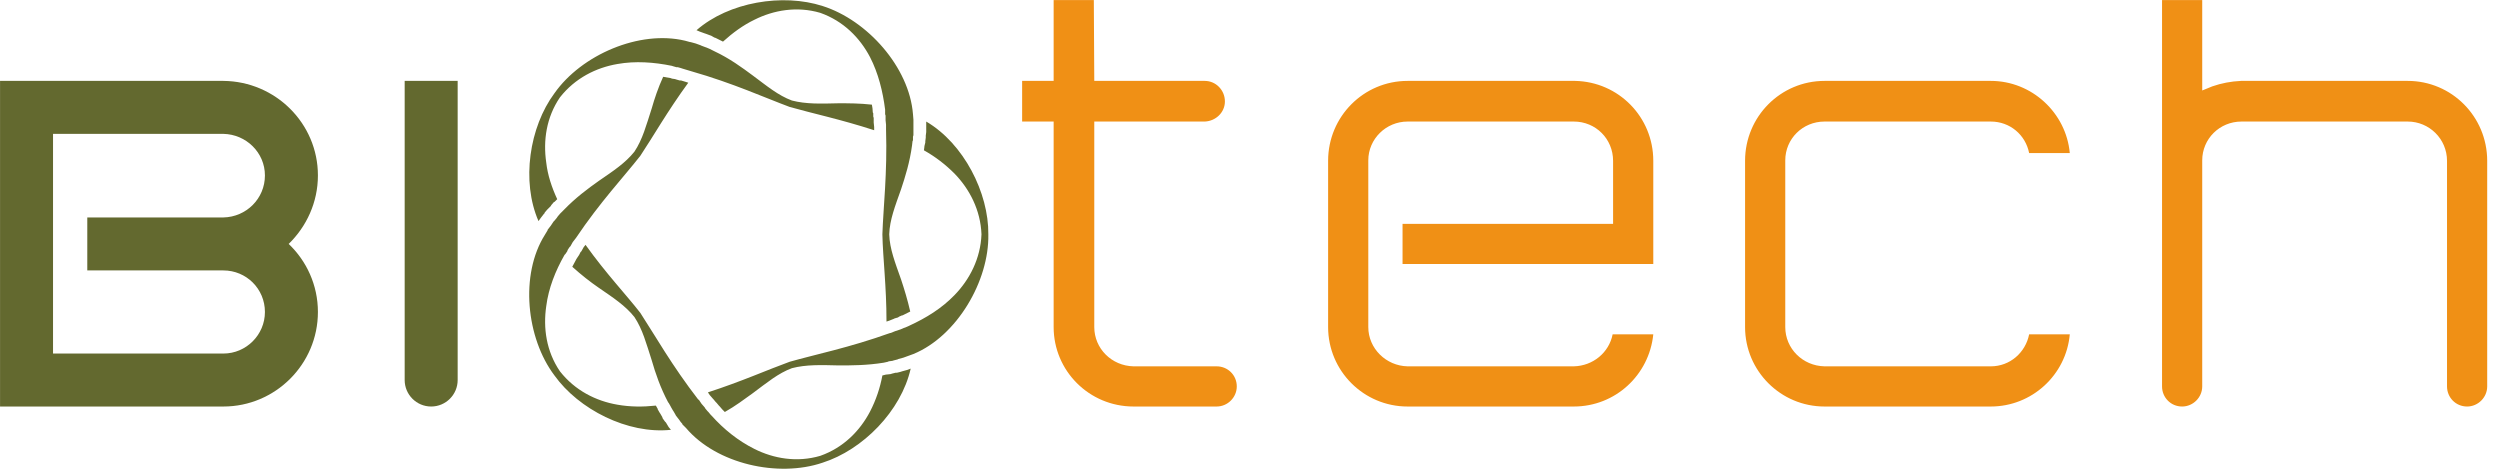
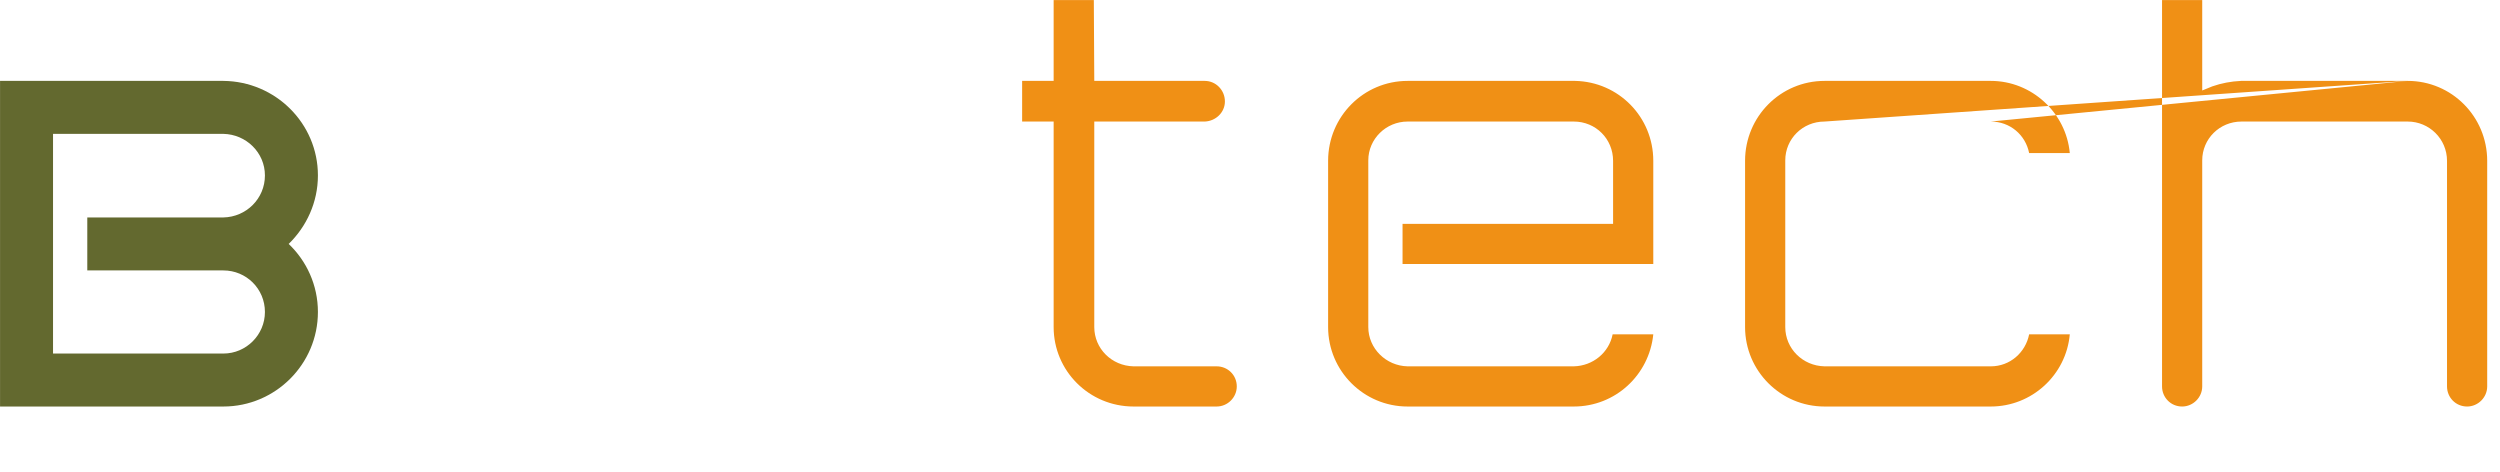
<svg xmlns="http://www.w3.org/2000/svg" xmlns:ns1="http://www.serif.com/" width="100%" height="100%" viewBox="0 0 90 17" xml:space="preserve" style="fill-rule:evenodd;clip-rule:evenodd;stroke-linejoin:round;stroke-miterlimit:2;">
  <g id="_2111094253456" transform="matrix(0.58,0,0,0.58,-4.24,-5.489)">
    <g id="Layer_x0020_1">
      <g id="_21110942534561" ns1:id="_2111094253456">
        <path d="M21.175,26.249C22.592,26.249 23.754,27.383 23.754,28.828C23.754,30.246 22.592,31.408 21.175,31.408L10.602,31.408L10.602,17.773L21.175,17.773C22.592,17.802 23.754,18.935 23.754,20.353C23.754,21.798 22.592,22.932 21.175,22.961L12.728,22.961L12.728,26.249L21.175,26.249ZM21.175,14.485L7.313,14.485L7.313,34.696L21.175,34.696C24.406,34.696 27.043,32.06 27.043,28.828C27.043,27.156 26.334,25.654 25.228,24.605C26.334,23.528 27.043,22.025 27.043,20.353C27.043,17.121 24.406,14.513 21.175,14.485Z" style="fill:rgb(99,105,47);fill-rule:nonzero;" />
-         <path d="M32.428,33.052C32.428,33.959 33.165,34.696 34.072,34.696C34.98,34.696 35.717,33.959 35.717,33.052L35.717,14.485L32.428,14.485L32.428,33.052Z" style="fill:rgb(99,105,47);fill-rule:nonzero;" />
-         <path d="M64.8,17.008L64.8,17.66L64.772,17.887L64.772,18L64.743,18.227L64.743,18.312L64.687,18.539L64.687,18.567L64.658,18.794C65.367,19.191 65.991,19.672 66.557,20.239C67.493,21.203 68.173,22.507 68.23,24.009C68.173,25.512 67.493,26.816 66.557,27.78C65.764,28.602 64.8,29.197 63.751,29.679L63.694,29.707L63.496,29.792L63.411,29.82L63.213,29.906L62.872,30.019L62.589,30.132L62.561,30.132C60.038,31.039 57.912,31.465 56.324,31.918C54.992,32.4 53.348,33.137 51.25,33.817L51.364,33.987L51.562,34.214L51.591,34.243L51.732,34.413L51.789,34.469L51.931,34.639L51.987,34.696C52.072,34.809 52.186,34.923 52.299,35.036C52.951,34.668 53.518,34.243 54.028,33.874C54.907,33.222 55.616,32.627 56.466,32.315C57.345,32.088 58.252,32.117 59.357,32.145C60.18,32.145 61.115,32.145 62.164,31.975L62.419,31.918L62.476,31.89L62.702,31.861L62.787,31.833L63.014,31.776L63.071,31.748L63.383,31.663L63.694,31.55C63.808,31.521 63.893,31.465 64.006,31.436C66.699,30.331 68.712,26.901 68.655,24.009C68.683,21.43 67.124,18.369 64.8,17.008ZM51.052,11.537L51.137,11.565L51.364,11.65L51.449,11.679L51.647,11.792L51.732,11.82L52.186,12.047C52.781,11.509 53.433,11.027 54.142,10.687C55.332,10.091 56.778,9.836 58.224,10.261C59.669,10.772 60.69,11.82 61.313,13.011C61.824,14.003 62.107,15.137 62.249,16.271L62.249,16.554L62.277,16.639L62.277,16.923L62.306,17.206L62.306,17.518C62.391,20.211 62.135,22.337 62.079,24.009C62.107,25.455 62.334,27.213 62.334,29.424L62.504,29.367L62.787,29.254L62.844,29.225L63.043,29.169L63.128,29.112L63.326,29.027L63.298,29.055L63.808,28.8C63.638,28.063 63.439,27.411 63.241,26.816C62.872,25.767 62.532,24.917 62.504,24.009C62.532,23.102 62.872,22.252 63.241,21.203C63.496,20.438 63.78,19.531 63.921,18.482L63.95,18.227L63.978,18.17L63.978,17.943L64.006,17.858L64.006,16.894L63.978,16.554C63.751,13.635 61.143,10.715 58.365,9.836C55.899,9.043 52.554,9.581 50.542,11.339L50.74,11.424L51.052,11.537ZM40.876,22.989L41.074,22.734L41.131,22.677L41.102,22.677L41.272,22.479L41.499,22.252L41.528,22.195L41.698,21.997L41.726,21.997L41.896,21.827C41.556,21.09 41.301,20.324 41.216,19.559C41.017,18.198 41.216,16.753 42.066,15.506C43.002,14.315 44.306,13.663 45.638,13.436C46.743,13.238 47.906,13.323 49.011,13.55L49.096,13.578L49.294,13.635L49.38,13.635L49.578,13.691L49.663,13.72L50.23,13.89C52.809,14.627 54.794,15.534 56.324,16.101C57.713,16.498 59.471,16.866 61.569,17.546L61.569,17.348L61.54,17.065L61.54,16.781L61.512,16.696L61.512,16.498L61.483,16.441C61.483,16.271 61.455,16.101 61.427,15.959C60.661,15.874 59.981,15.874 59.357,15.874C58.252,15.902 57.345,15.931 56.466,15.704C55.616,15.392 54.907,14.797 54.028,14.145C53.376,13.663 52.611,13.096 51.647,12.643L51.364,12.501L51.165,12.416L51.08,12.387L50.854,12.302L50.797,12.274L50.485,12.161L50.173,12.076L50.145,12.076C50.06,12.047 49.946,12.019 49.833,11.991C46.998,11.31 43.398,12.869 41.726,15.25C40.167,17.348 39.657,20.721 40.734,23.187L40.876,22.989ZM48.643,35.688L48.586,35.631L48.444,35.433L48.416,35.348L48.302,35.15L48.246,35.065L48.132,34.866L48.132,34.838L48.019,34.639C47.225,34.724 46.431,34.724 45.638,34.583C44.306,34.356 43.002,33.704 42.066,32.513C41.216,31.266 41.017,29.82 41.216,28.46C41.357,27.354 41.783,26.277 42.35,25.285L42.406,25.228L42.52,25.058L42.548,24.973L42.661,24.803L42.718,24.746L42.86,24.491L43.058,24.236C44.561,21.997 46.035,20.438 47.055,19.134C47.849,17.943 48.728,16.384 50.031,14.598L49.861,14.542L49.578,14.457L49.493,14.457L49.294,14.4L49.209,14.372L49.011,14.343L49.011,14.315L49.011,14.343L48.954,14.315L48.472,14.23C48.161,14.91 47.934,15.591 47.764,16.186C47.424,17.235 47.197,18.113 46.687,18.879C46.12,19.587 45.383,20.069 44.476,20.693C43.795,21.175 43.03,21.742 42.293,22.507L42.066,22.734L41.924,22.904L41.868,22.989L41.726,23.159L41.669,23.216L41.499,23.471L41.301,23.726L41.301,23.754L41.131,24.038C39.572,26.504 39.969,30.444 41.726,32.769C43.228,34.866 46.261,36.425 48.954,36.142L48.813,35.972L48.643,35.688ZM63.298,32.513L63.213,32.542L62.986,32.598L62.901,32.598L62.674,32.655L62.589,32.683L62.334,32.712L62.306,32.712L62.079,32.769C61.937,33.534 61.682,34.299 61.313,35.008C60.69,36.198 59.669,37.247 58.224,37.757C56.778,38.183 55.332,37.928 54.142,37.332C53.121,36.822 52.243,36.113 51.477,35.263L51.42,35.206L51.279,35.036L51.222,34.98L51.08,34.809L51.052,34.753L50.854,34.526L50.683,34.271L50.655,34.271C49.011,32.145 47.962,30.274 47.055,28.885C46.176,27.751 44.929,26.447 43.654,24.661L43.54,24.803L43.398,25.058L43.342,25.115L43.257,25.285L43.087,25.54L43.058,25.597C42.973,25.739 42.917,25.88 42.831,26.022C43.398,26.532 43.937,26.957 44.476,27.326C45.383,27.95 46.12,28.431 46.687,29.14C47.197,29.906 47.424,30.784 47.764,31.833C47.991,32.627 48.302,33.534 48.784,34.441L48.813,34.469L48.926,34.668L48.954,34.724L49.068,34.923L49.124,35.008L49.238,35.206L49.266,35.263L49.465,35.518C49.521,35.603 49.578,35.688 49.663,35.773L49.663,35.802L49.89,36.028C51.789,38.268 55.616,39.118 58.365,38.183C60.86,37.389 63.241,34.98 63.836,32.343L63.609,32.428L63.298,32.513Z" style="fill:rgb(99,105,47);fill-rule:nonzero;" />
-         <path d="M156.756,14.485L146.409,14.485C145.786,14.513 145.191,14.627 144.624,14.825L144,15.08L144,9.468L141.506,9.468L141.506,33.449C141.506,34.129 142.044,34.696 142.753,34.696C143.433,34.696 144,34.129 144,33.449L144,19.417C144,18.085 145.077,17.008 146.438,17.008L156.756,17.008C158.088,17.008 159.194,18.085 159.194,19.446L159.194,33.449C159.194,34.129 159.732,34.696 160.441,34.696C161.121,34.696 161.688,34.129 161.688,33.449L161.688,19.446C161.688,16.696 159.477,14.485 156.756,14.485ZM120.557,17.008L130.876,17.008C132.066,17.008 133.03,17.83 133.257,18.964L135.78,18.964C135.553,16.469 133.427,14.485 130.876,14.485L120.557,14.485C117.836,14.485 115.625,16.696 115.625,19.446L115.625,29.764C115.625,32.485 117.836,34.696 120.557,34.696L130.876,34.696C133.427,34.696 135.553,32.74 135.78,30.217L133.257,30.217C133.03,31.351 132.066,32.202 130.876,32.202L120.557,32.202C119.197,32.173 118.12,31.096 118.12,29.764L118.12,19.417C118.12,18.085 119.197,17.008 120.557,17.008ZM82.828,32.202L77.669,32.202C76.309,32.173 75.231,31.096 75.231,29.764L75.231,17.008L82.091,17.008C82.772,16.98 83.339,16.441 83.339,15.761C83.339,15.052 82.772,14.485 82.091,14.485L75.231,14.485L75.203,9.468L72.709,9.468L72.709,14.485L70.753,14.485L70.753,17.008L72.709,17.008L72.709,29.764C72.709,32.485 74.92,34.696 77.669,34.696L82.828,34.696C83.509,34.696 84.076,34.129 84.076,33.449C84.076,32.74 83.509,32.202 82.828,32.202ZM105.08,14.485L94.677,14.485C91.956,14.485 89.745,16.696 89.745,19.446L89.745,29.764C89.745,32.485 91.956,34.696 94.677,34.696L104.995,34.696C107.575,34.696 109.672,32.74 109.928,30.217L107.405,30.217C107.178,31.351 106.186,32.173 104.995,32.202L94.677,32.202C93.345,32.173 92.239,31.096 92.239,29.764L92.239,19.417C92.239,18.085 93.345,17.008 94.677,17.008L104.995,17.008C106.356,17.008 107.433,18.085 107.433,19.446L107.433,23.357L94.365,23.357L94.365,25.852L109.928,25.852L109.928,19.446C109.928,16.724 107.773,14.542 105.08,14.485Z" style="fill:rgb(240,144,21);fill-rule:nonzero;" />
+         <path d="M156.756,14.485L146.409,14.485C145.786,14.513 145.191,14.627 144.624,14.825L144,15.08L144,9.468L141.506,9.468L141.506,33.449C141.506,34.129 142.044,34.696 142.753,34.696C143.433,34.696 144,34.129 144,33.449L144,19.417C144,18.085 145.077,17.008 146.438,17.008L156.756,17.008C158.088,17.008 159.194,18.085 159.194,19.446L159.194,33.449C159.194,34.129 159.732,34.696 160.441,34.696C161.121,34.696 161.688,34.129 161.688,33.449L161.688,19.446C161.688,16.696 159.477,14.485 156.756,14.485ZL130.876,17.008C132.066,17.008 133.03,17.83 133.257,18.964L135.78,18.964C135.553,16.469 133.427,14.485 130.876,14.485L120.557,14.485C117.836,14.485 115.625,16.696 115.625,19.446L115.625,29.764C115.625,32.485 117.836,34.696 120.557,34.696L130.876,34.696C133.427,34.696 135.553,32.74 135.78,30.217L133.257,30.217C133.03,31.351 132.066,32.202 130.876,32.202L120.557,32.202C119.197,32.173 118.12,31.096 118.12,29.764L118.12,19.417C118.12,18.085 119.197,17.008 120.557,17.008ZM82.828,32.202L77.669,32.202C76.309,32.173 75.231,31.096 75.231,29.764L75.231,17.008L82.091,17.008C82.772,16.98 83.339,16.441 83.339,15.761C83.339,15.052 82.772,14.485 82.091,14.485L75.231,14.485L75.203,9.468L72.709,9.468L72.709,14.485L70.753,14.485L70.753,17.008L72.709,17.008L72.709,29.764C72.709,32.485 74.92,34.696 77.669,34.696L82.828,34.696C83.509,34.696 84.076,34.129 84.076,33.449C84.076,32.74 83.509,32.202 82.828,32.202ZM105.08,14.485L94.677,14.485C91.956,14.485 89.745,16.696 89.745,19.446L89.745,29.764C89.745,32.485 91.956,34.696 94.677,34.696L104.995,34.696C107.575,34.696 109.672,32.74 109.928,30.217L107.405,30.217C107.178,31.351 106.186,32.173 104.995,32.202L94.677,32.202C93.345,32.173 92.239,31.096 92.239,29.764L92.239,19.417C92.239,18.085 93.345,17.008 94.677,17.008L104.995,17.008C106.356,17.008 107.433,18.085 107.433,19.446L107.433,23.357L94.365,23.357L94.365,25.852L109.928,25.852L109.928,19.446C109.928,16.724 107.773,14.542 105.08,14.485Z" style="fill:rgb(240,144,21);fill-rule:nonzero;" />
      </g>
    </g>
  </g>
</svg>